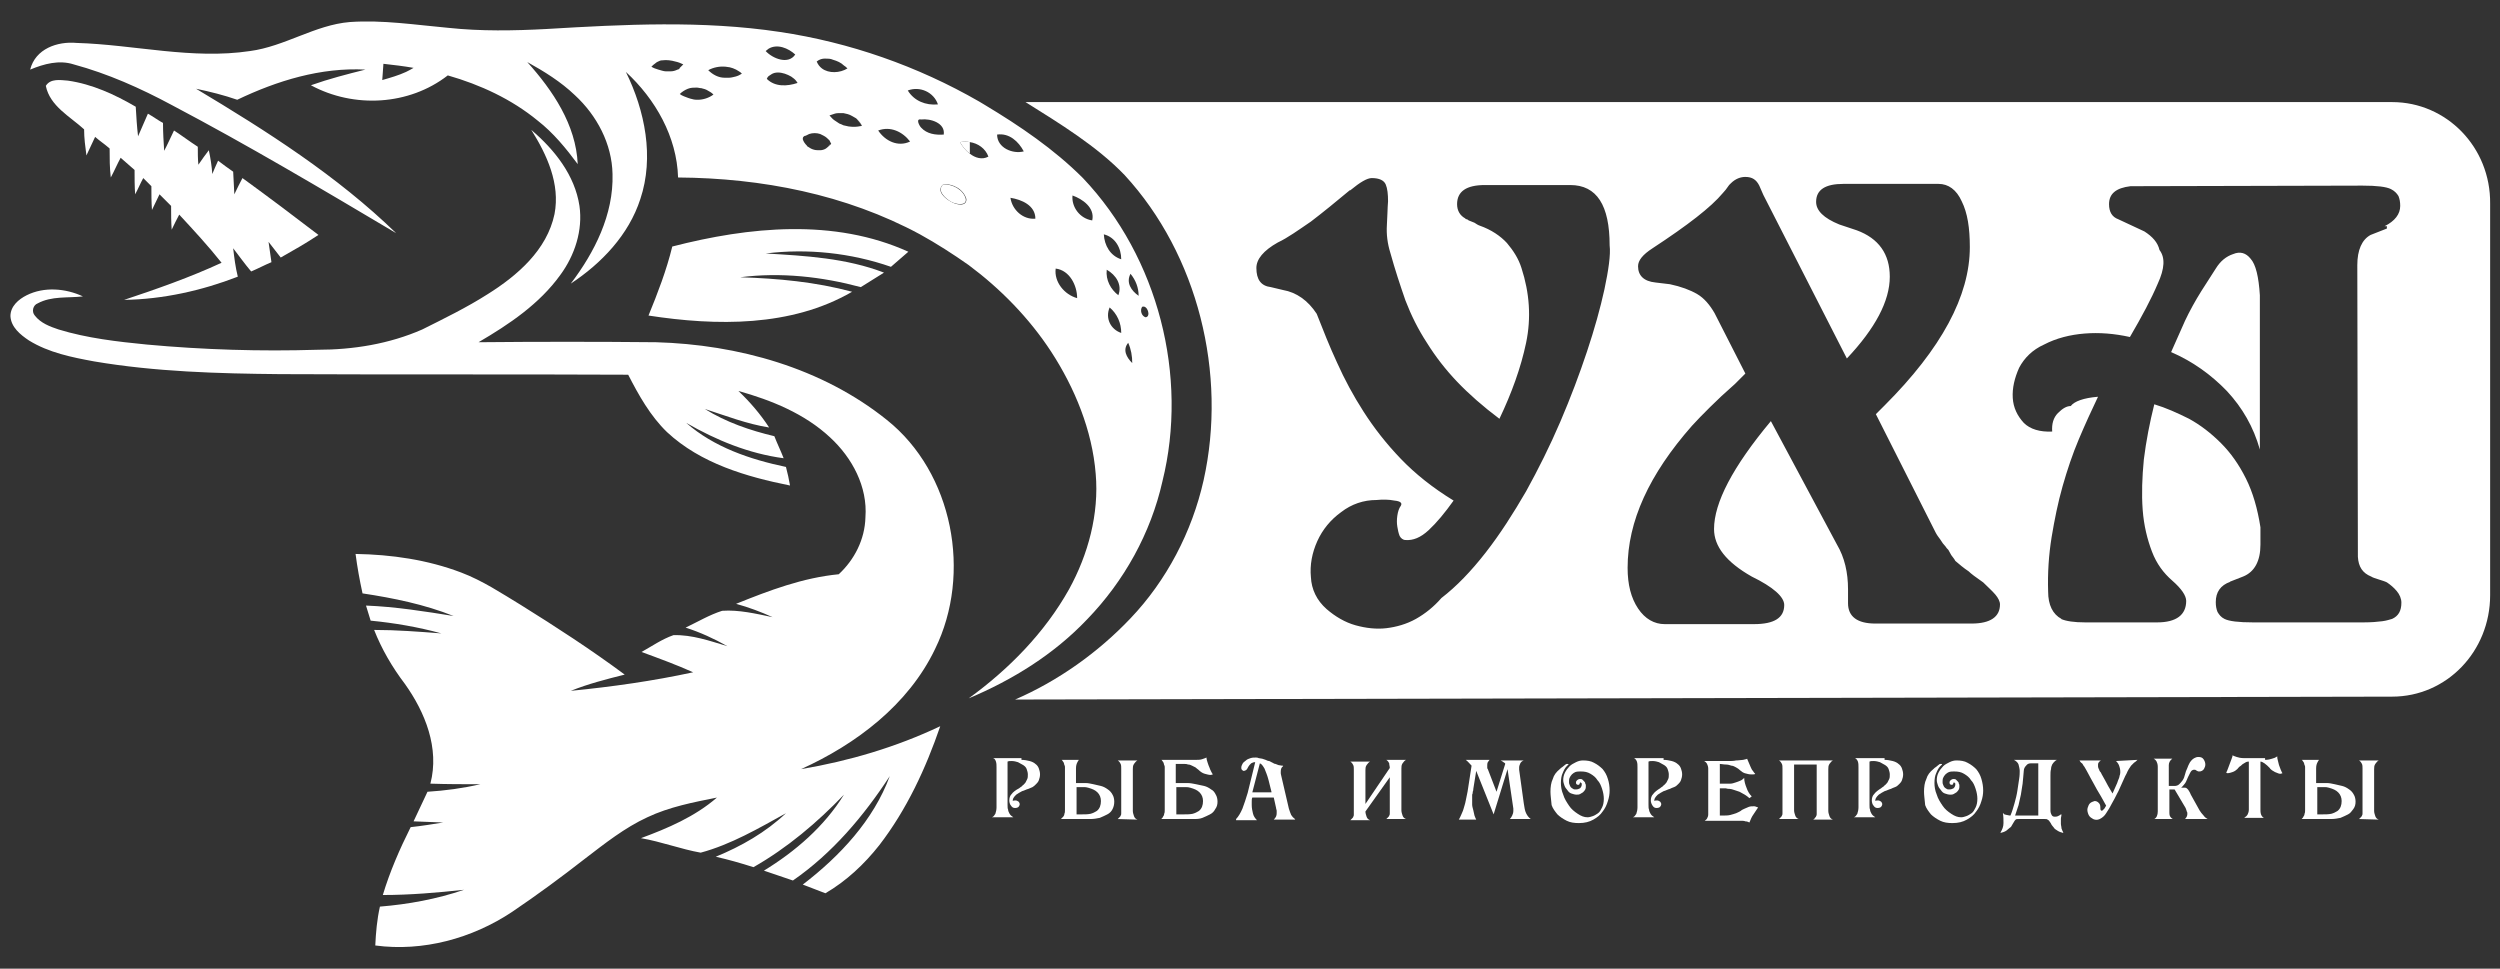
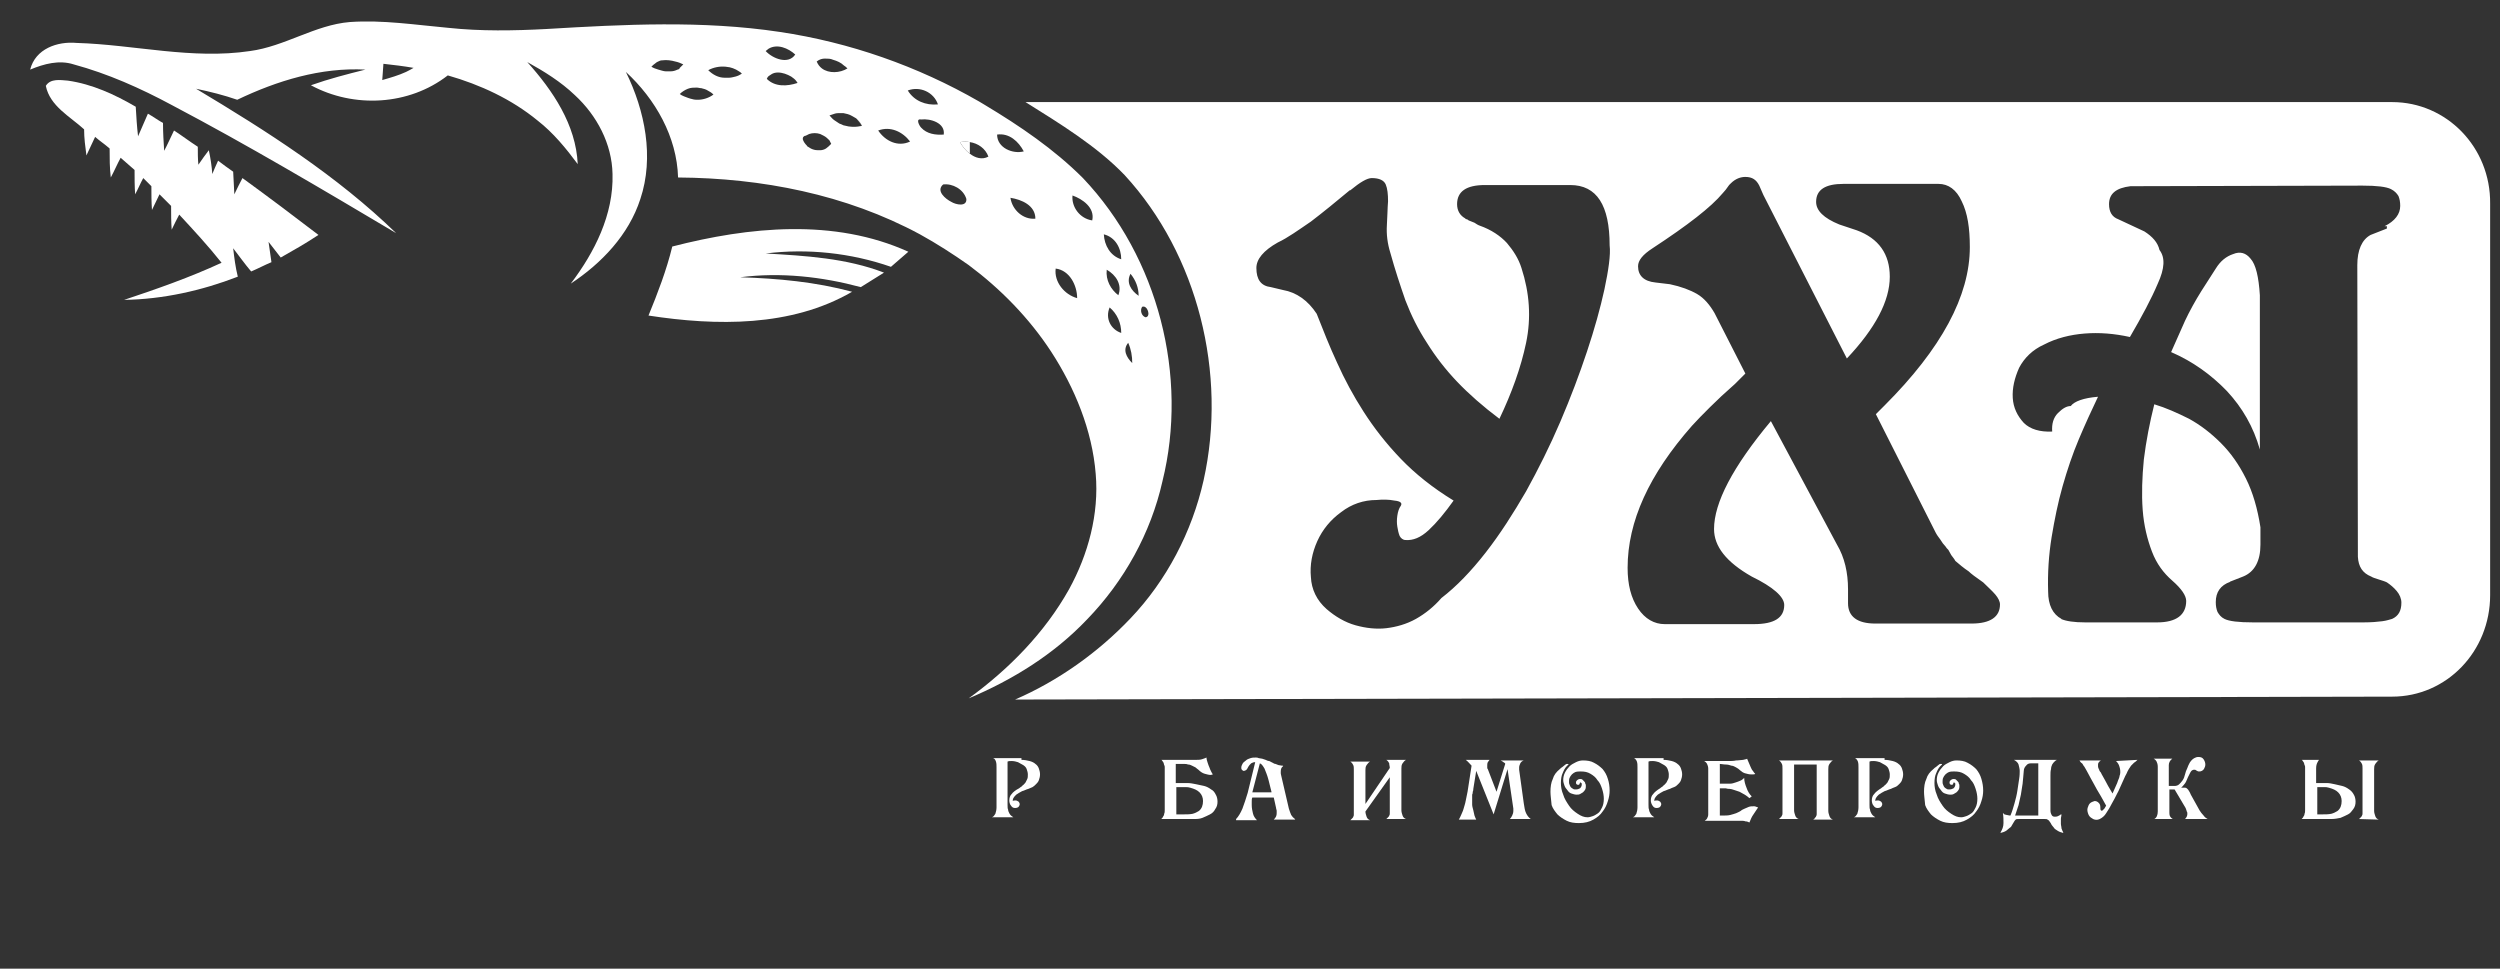
<svg xmlns="http://www.w3.org/2000/svg" id="Слой_1" x="0px" y="0px" viewBox="0 0 431 167" style="enable-background:new 0 0 431 167;" xml:space="preserve">
  <rect x="0" y="0" width="431" height="167" fill="#333333" stroke="none" />
  <style type="text/css"> .st0{fill:#FFFFFF;} </style>
-   <path class="st0" d="M162.6,31.8c-1.2,1.1,0.5,2.5,1.4,3c0.7,0.4,2.7,0.8,2.5-0.5C166.1,32.7,164.2,31.7,162.6,31.8z" />
  <path class="st0" d="M165.5,24.5c0.4,0.7,1,1.5,1.7,2v-2C166.6,24.4,166,24.4,165.5,24.5z" />
-   <path class="st0" d="M142.4,25.6c0.3-0.2,0.6-0.4,0.7-0.8C142.9,25.2,142.7,25.4,142.4,25.6z" />
  <path class="st0" d="M143.1,19.9L143.1,19.9c0.3-0.1,0.6-0.2,0.9-0.3C143.7,19.7,143.4,19.8,143.1,19.9z" />
  <path class="st0" d="M147.6,20.5c0.4,0.3,0.8,0.8,1,1.3l0,0C148.4,21.2,148,20.8,147.6,20.5z" />
  <path class="st0" d="M143.1,19.9c0.2,0.3,0.5,0.6,0.8,0.8C143.6,20.5,143.3,20.2,143.1,19.9L143.1,19.9z" />
  <path class="st0" d="M146.3,21.9c0.8,0.1,1.6,0.1,2.3-0.1l0,0C147.9,21.9,147.1,22,146.3,21.9z" />
  <path class="st0" d="M389.6,50.9v26.6c-1.1-3.9-3-7.2-5.7-10.1c-2.7-2.8-5.9-5.1-9.6-6.7c0.8-1.8,1.6-3.6,2.4-5.4 c0.8-1.7,1.8-3.5,2.8-5.1c0.8-1.3,1.7-2.6,2.5-3.9c0.8-1.3,1.8-2.1,3-2.5c1.2-0.5,2.2-0.2,3,0.8C388.9,45.6,389.4,47.7,389.6,50.9z" />
  <path class="st0" d="M412.4,17.6H176.8c5.9,3.7,12.3,7.6,17.1,12.6c12.6,13.7,17.7,34.2,13.6,52.6c-2,8.9-6.4,17.3-12.6,23.8 c-5.6,5.9-12.5,10.8-19.9,14l237.4-0.5c9.4,0,16.9-7.8,16.9-17.5V35.1C429.4,25.4,421.8,17.6,412.4,17.6z M276.6,49.9 c-0.7,3.2-1.7,6.8-3,10.7s-2.8,7.9-4.6,12.1c-1.8,4.2-3.8,8.2-5.9,12c-2.2,3.8-4.5,7.4-7,10.6s-5,5.8-7.6,7.8 c-1.3,1.5-2.8,2.7-4.4,3.6s-3.4,1.4-5.1,1.6c-1.7,0.2-3.5,0-5.3-0.5s-3.5-1.5-5-2.8c-1.7-1.5-2.6-3.4-2.7-5.5 c-0.2-2.1,0.2-4.2,1.1-6.2c0.9-2,2.3-3.7,4.1-5c1.8-1.4,3.9-2.1,6.1-2.1c1.1-0.1,2.1-0.1,3.1,0.1c1,0.1,1.4,0.4,1.1,0.9 c-0.3,0.4-0.5,1-0.6,1.7s-0.1,1.3,0,1.9s0.2,1.1,0.4,1.6c0.2,0.4,0.6,0.7,1,0.7c1.3,0.1,2.6-0.4,4-1.7c1.4-1.3,2.8-3,4.3-5.1 c-3.6-2.2-6.6-4.6-9.1-7.2s-4.6-5.3-6.4-8.1c-1.8-2.8-3.3-5.6-4.6-8.5c-1.3-2.8-2.4-5.6-3.5-8.4c-1.5-2.3-3.5-3.7-5.8-4.1l-2.1-0.5 c-1.7-0.2-2.5-1.3-2.5-3.3c0-1.5,1.2-3,3.7-4.4c1.7-0.8,3.5-2.1,5.7-3.6c2.1-1.6,4.3-3.4,6.7-5.4h0.1c1.7-1.4,2.9-2.1,3.7-2.1 c1.3,0,2.1,0.4,2.4,1.1c0.3,0.7,0.4,1.7,0.4,2.9c-0.1,1.2-0.1,2.6-0.2,4.1c-0.1,1.6,0.1,3.2,0.6,4.8c0.8,2.9,1.7,5.6,2.6,8.2 c1,2.6,2.2,5,3.7,7.3c1.5,2.4,3.2,4.6,5.2,6.7s4.5,4.3,7.3,6.4c2.1-4.4,3.7-8.8,4.6-13.1s0.6-8.6-0.8-12.9c-0.5-1.6-1.4-3-2.5-4.3 c-1.1-1.2-2.7-2.3-4.7-3c-0.3-0.1-0.6-0.3-0.9-0.5c-0.3-0.1-0.7-0.3-1-0.4c-0.1-0.1-0.3-0.2-0.3-0.2c-0.1,0-0.2,0-0.3-0.1h0.1 c-1-0.5-1.5-1.4-1.5-2.5c0-2.2,1.6-3.3,4.8-3.3h14.7c4.6,0,6.8,3.5,6.8,10.4C277.7,43.9,277.3,46.6,276.6,49.9z M339.9,107.5h-16.6 c-3.1,0-4.7-1.2-4.7-3.5v-2.4c0-2.9-0.6-5.5-1.9-7.7l-11.4-21.3c-6.6,7.9-9.8,14.1-9.8,18.6c0,3,2.1,5.7,6.5,8.2 c3.7,1.8,5.6,3.5,5.6,4.9c0,2.2-1.7,3.3-5.2,3.3H287c-1.8,0-3.4-0.9-4.6-2.7c-1.2-1.8-1.8-4.1-1.8-7c0-8,3.7-16.1,11.1-24.5 c0.8-0.9,1.9-2,3.1-3.2s2.7-2.6,4.3-4l1.8-1.8L295.6,54c-0.8-1.4-1.8-2.6-3-3.3s-2.8-1.3-4.7-1.7l-2.5-0.3c-2-0.2-3-1.2-3-2.8 c0-1,0.8-2,2.5-3.1c6.1-4,10.1-7.1,12.1-9.5c0.3-0.3,0.7-0.8,1.1-1.4l0.3-0.3c0.8-0.8,1.7-1.1,2.5-1.1c1.2,0,1.9,0.5,2.4,1.5 l0.7,1.6l14.4,28.2c4.9-5.2,7.4-9.9,7.4-14.1c0-3.9-1.9-6.6-5.7-8l-3-1c-2.7-1.1-4-2.4-4-3.9c0-2.1,1.6-3.1,4.7-3.1h16.4 c1.7,0,3.1,1,4,3c1,2,1.4,4.6,1.4,7.9c0,8.4-4.9,17.5-14.7,27.3l-1.5,1.5l10.3,20.4c0.2,0.4,0.5,0.8,0.8,1.2 c0.3,0.5,0.6,0.9,0.9,1.2c0.1,0.2,0.3,0.4,0.5,0.6c0.2,0.3,0.3,0.6,0.5,0.9s0.5,0.6,0.7,1c0.7,0.6,1.4,1.2,2.3,1.8 c0.4,0.4,1.2,1,2.5,1.9c0.8,0.8,1.5,1.4,2.1,2.1c0.5,0.6,0.8,1.2,0.8,1.7C344.8,106.3,343.2,107.5,339.9,107.5z M411.5,39.4 l-2.8,1.1c-1.5,0.8-2.3,2.6-2.3,5.2l0.1,50.3c0.1,1.7,0.8,2.8,2.3,3.4c0.3,0.2,0.7,0.3,1.3,0.5c0.6,0.2,1,0.3,1.4,0.5 c0.6,0.4,1.2,0.9,1.7,1.5s0.8,1.3,0.8,2c0,1.4-0.5,2.3-1.6,2.8c-0.4,0.1-0.9,0.3-1.7,0.4c-0.8,0.1-1.8,0.2-3.2,0.2h-19.1 c-2.5,0-4.1-0.2-4.9-0.6c-0.6-0.3-0.9-0.7-1.2-1.2c-0.2-0.5-0.3-1-0.3-1.7c0-1.7,0.8-2.9,2.5-3.5h-0.1l2.3-0.9c2-0.8,3-2.7,3-5.5v-3 c-0.5-3.2-1.3-6-2.5-8.4s-2.6-4.4-4.3-6.1c-1.7-1.7-3.5-3.1-5.5-4.2c-2-1-4-1.9-6-2.5c-0.8,3.2-1.4,6.3-1.8,9.5 c-0.3,3.1-0.4,6-0.2,8.7c0.2,2.7,0.8,5.1,1.6,7.2c0.8,2.1,2,3.7,3.5,5c1.6,1.4,2.4,2.6,2.4,3.5c0,2.4-1.7,3.7-5,3.7h-12.4 c-1.9,0-3.3-0.2-4.2-0.6h0.1c-1.5-0.8-2.3-2.4-2.3-4.7c-0.1-3.2,0.1-6.3,0.6-9.4c0.5-3,1.1-6,1.9-8.8s1.7-5.5,2.8-8.1 c1.1-2.6,2.2-5,3.3-7.3c-2.5,0.2-4.1,0.8-4.7,1.6c-0.7,0-1.4,0.4-2.2,1.2c-0.8,0.8-1.1,1.9-1,3.2c-2.1,0.1-3.8-0.4-4.9-1.5 c-1.1-1.2-1.8-2.6-1.9-4.3c-0.1-1.7,0.3-3.4,1.1-5.2c0.9-1.7,2.3-3.1,4.3-4c2.1-1.1,4.5-1.7,7-1.9s5.1,0,7.8,0.6 c2.1-3.6,3.7-6.6,4.8-9.2c1.2-2.6,1.3-4.5,0.3-5.8c-0.3-1.3-1.2-2.3-2.6-3.2l-4.5-2.1c-1.1-0.4-1.6-1.3-1.6-2.6 c0-1.8,1.2-2.8,3.7-3.1l40-0.1c2.5,0,4.1,0.2,4.9,0.6c0.6,0.3,1,0.7,1.3,1.2c0.2,0.5,0.3,1,0.3,1.7c0,1.4-0.9,2.6-2.7,3.5h0.4V39.4z " />
  <g>
    <path class="st0" d="M186.7,30.7c-5-5-10.9-9-16.9-12.6c-0.3-0.2-0.7-0.4-1-0.6c-10.6-6.1-22.3-10.2-34.4-12 c-13.3-2-26.8-1.3-40.2-0.5c-5.6,0.3-11.3,0.4-16.9-0.2c-5.6-0.5-11.3-1.4-17-1c-6,0.5-11.2,4.2-17.2,5c-10,1.5-19.9-1.1-29.9-1.4 c-3.3-0.3-7.1,1-8,4.6c2.4-1,5-1.7,7.5-0.9c5.9,1.6,11.5,4.1,16.9,7C42.7,25,55.5,32.6,68.3,40.2C58.1,30.3,46,22.6,33.8,15.3 c2.4,0.5,4.8,1.1,7.1,1.9c6.9-3.3,14.4-5.6,22.1-5.2c-3.2,0.8-6.3,1.6-9.4,2.7c7.4,4,16.9,3.5,23.6-1.7c5.6,1.6,11,4.1,15.5,7.8 c2.7,2.1,4.9,4.8,6.9,7.5c-0.3-6.8-4.3-12.7-8.7-17.6c2.9,1.6,5.8,3.4,8.2,5.7c3.8,3.5,6.4,8.4,6.5,13.6c0.2,7-3.1,13.5-7.2,18.9 c5.3-3.5,10-8.4,12-14.6c2.4-7.2,0.8-15.2-2.5-21.9c5.1,4.7,8.8,11.2,9,18.2c14.4,0.1,28.9,2.9,41.7,9.8c2.9,1.6,5.7,3.4,8.4,5.3 c5.5,4.1,10.4,9.1,14.2,14.9c4.1,6.3,7.1,13.6,7.7,21.1c0.6,6.9-1.3,13.9-4.6,19.9c-4.2,7.5-10.4,13.8-17.3,18.8 c7.6-3.2,14.7-7.6,20.4-13.6c6.4-6.6,11-14.9,13-23.8C204.9,64.9,199.7,44.4,186.7,30.7z M70,12.4c-1.3,0.6-2.7,1-4.1,1.4 C66,12.9,66,12,66.1,11c1.8,0.2,3.5,0.4,5.2,0.7C70.8,12,70.4,12.2,70,12.4z M142.2,10.1c0.5,0,1,0,1.4,0.2c0.7,0.2,1.4,0.5,1.9,1 c0.2,0.1,0.4,0.3,0.6,0.5c-1.3,0.8-3.2,0.9-4.4,0c-0.4-0.3-0.7-0.7-0.9-1.2C141.3,10.2,141.8,10.1,142.2,10.1z M137.5,14.3 c-1.8,0.6-3.9,0.7-5.3-0.7c0.1-0.3,0.3-0.5,0.5-0.6c0.1-0.1,0.2-0.1,0.3-0.2c0.3-0.2,0.7-0.3,1.1-0.3c0.8,0,1.6,0.3,2.3,0.7 c0.3,0.2,0.7,0.5,0.9,0.8C137.4,14.1,137.4,14.2,137.5,14.3z M116.8,12c-0.4,0.2-0.8,0.3-1.2,0.3c0,0,0,0-0.1,0c-0.2,0-0.4,0-0.7,0 c-0.4,0-0.9-0.2-1.3-0.3s-0.9-0.3-1.2-0.5c0.2-0.2,0.4-0.4,0.7-0.6c0.2-0.2,0.5-0.3,0.7-0.4c0.2-0.1,0.4-0.1,0.5-0.1 c0.7-0.1,1.5,0,2.2,0.2c0.5,0.1,1,0.3,1.4,0.5c-0.2,0.2-0.4,0.4-0.6,0.6C117.2,11.8,117,12,116.8,12z M119.4,17.1 c-0.5-0.1-1-0.3-1.5-0.5c-0.2-0.1-0.5-0.2-0.7-0.4c0.4-0.4,0.9-0.7,1.4-0.9s1-0.2,1.5-0.2c0.3,0,0.5,0.1,0.8,0.1 c0.4,0.1,0.8,0.2,1.1,0.4c0.4,0.2,0.7,0.4,1,0.7c-0.8,0.6-1.8,0.9-2.7,0.9C120.1,17.2,119.7,17.2,119.4,17.1z M122.1,12.1 c0.9-0.5,2-0.7,3-0.6c0.2,0,0.5,0.1,0.7,0.1c0.4,0.1,0.7,0.2,1.1,0.4c0.2,0.1,0.3,0.2,0.5,0.3s0.3,0.2,0.5,0.4 c-0.3,0.2-0.7,0.4-1.1,0.5s-0.8,0.2-1.1,0.2c-0.3,0-0.5,0-0.8,0C123.9,13.4,122.9,12.9,122.1,12.1z M125.7,13.8 c0.8-0.1,1.5-0.3,2.2-0.7l0,0C127.2,13.5,126.4,13.7,125.7,13.8z M132.5,8.4c1.5-0.9,3.4-0.1,4.6,1c-1.2,1.8-3.9,0.7-5.1-0.6 L132.5,8.4z M142.4,25.6c-0.3,0.2-0.7,0.3-1,0.3c-0.4,0-0.8,0-1.1-0.1c-0.4-0.1-0.7-0.3-1-0.5c-0.1,0-0.1-0.1-0.2-0.2 c-0.3-0.3-0.6-0.7-0.7-1.1c0-0.1,0-0.3,0.1-0.4s0.2-0.2,0.4-0.2c0.2-0.1,0.4-0.2,0.6-0.3c0.6-0.2,1.3-0.2,1.9,0 c0.2,0.1,0.4,0.2,0.6,0.3c0.4,0.2,0.7,0.5,1,0.8c0.1,0.2,0.2,0.4,0.3,0.6C142.9,25.2,142.7,25.4,142.4,25.6z M148.6,21.7 c-0.8,0.2-1.6,0.2-2.3,0.1c-0.3-0.1-0.6-0.1-0.9-0.2c-0.2-0.1-0.4-0.2-0.7-0.3c-0.3-0.2-0.6-0.4-0.9-0.6c-0.3-0.2-0.5-0.5-0.8-0.8 l0,0l0,0c0.3-0.1,0.6-0.2,0.9-0.3c0.3-0.1,0.6-0.1,0.9-0.1c0.2,0,0.4,0,0.6,0c0.5,0.1,1,0.2,1.5,0.5c0.2,0.1,0.5,0.3,0.7,0.4 C148,20.8,148.4,21.2,148.6,21.7L148.6,21.7L148.6,21.7z M151.4,22.5c2.1-0.8,4.2,0.2,5.5,1.9C154.8,25.4,152.6,24.3,151.4,22.5z M156.5,15.6c2.1-0.8,4.5,0.3,5.2,2.4C159.6,18.2,157.6,17.4,156.5,15.6z M158.8,22c-0.3-0.3-1-1.6,0-1.4c1.6-0.2,4.2,0.6,3.9,2.6 C161.3,23.3,159.8,23.1,158.8,22z M164,34.8c-1-0.5-2.7-1.9-1.4-3c1.6-0.2,3.5,0.8,4,2.5C166.7,35.7,164.8,35.3,164,34.8z M167.2,26.5c-0.7-0.5-1.3-1.3-1.7-2c0.6-0.1,1.2-0.1,1.7,0c1.4,0.2,2.7,1.1,3.2,2.5C169.3,27.6,168.1,27.2,167.2,26.5z M171.9,23.2c2.1-0.3,3.7,1.2,4.6,2.9C174.6,26.6,171.9,25.5,171.9,23.2z M174.2,34.1c1.9,0.3,4.3,1.3,4.3,3.6 C176.4,37.9,174.5,36.2,174.2,34.1z M182,46.3c2.4,0.3,3.7,2.9,3.7,5.1C183.5,50.8,181.7,48.6,182,46.3z M188.3,38 c-2.1-0.3-3.6-2.3-3.4-4.3C186.6,34.3,188.8,35.8,188.3,38z M191.3,53c1.3,1.1,2,2.7,2,4.4C191.5,56.8,190.5,54.9,191.3,53z M190.8,46.5c1.6,0.9,2.7,2.6,2,4.4C191.5,49.9,190.6,48.3,190.8,46.5z M190.3,40.4c2,0.5,3,2.4,3,4.3 C191.4,44.1,190.4,42.3,190.3,40.4z M194.5,59.1c0.5,1.1,0.7,2.3,0.7,3.5C194.2,61.6,193.5,60.3,194.5,59.1z M194.9,47.2 c0.9,1.1,1.4,2.4,1.4,3.8C195,50.1,194.1,48.7,194.9,47.2z M197.5,54.7c-0.7-0.2-1-1.2-0.6-1.8C197.8,52.5,198.5,54.6,197.5,54.7z" />
    <path class="st0" d="M54.9,40.5c-4.3-3.3-8.7-6.6-13.1-9.8c-0.5,0.9-0.9,1.8-1.4,2.8c-0.1-1.3-0.1-2.6-0.2-3.9 c-0.9-0.6-1.8-1.3-2.6-1.9c-0.3,0.7-0.7,1.5-1,2.3c-0.1-1.4-0.3-2.7-0.6-4.1c-0.6,0.8-1.2,1.6-1.8,2.5c-0.1-1-0.1-2.1-0.1-3.1 c-1.4-0.9-2.7-1.9-4.1-2.8c-0.6,1.2-1.1,2.4-1.7,3.5c-0.1-1.6-0.2-3.2-0.2-4.8c-0.9-0.5-1.7-1.1-2.6-1.6c-0.6,1.3-1.1,2.6-1.7,3.9 c-0.2-1.7-0.3-3.4-0.4-5.1c-3.6-2.1-7.5-3.9-11.7-4.5c-1.3-0.1-3-0.4-3.8,0.9c0.7,3.5,4.2,5.3,6.6,7.5c0,1.5,0.2,3,0.4,4.5 c0.5-1.1,1-2.1,1.5-3.2c0.8,0.7,1.7,1.3,2.5,2c0,1.7,0,3.3,0.2,5c0.6-1.1,1.1-2.3,1.7-3.4c0.8,0.7,1.6,1.4,2.4,2.1 c0,1.4,0,2.8,0.1,4.2c0.5-0.9,0.9-1.9,1.4-2.8c0.5,0.5,0.9,0.9,1.4,1.4c0,1.4,0,2.7,0.1,4.1c0.4-0.9,0.9-1.8,1.3-2.7 c0.7,0.7,1.3,1.3,2,2c0,1.4,0,2.7,0.1,4.1c0.4-0.9,0.9-1.8,1.3-2.6c2.5,2.7,5,5.4,7.3,8.3c-5.4,2.5-11.1,4.5-16.8,6.4 c6.7-0.1,13.4-1.6,19.6-4c-0.4-1.6-0.6-3.2-0.8-4.9c1,1.3,2,2.7,3.1,4c1.2-0.5,2.3-1.1,3.5-1.6c-0.2-1.2-0.3-2.3-0.5-3.5 c0.7,0.9,1.4,1.8,2.1,2.7C50.7,43.1,52.8,41.9,54.9,40.5z" />
-     <path class="st0" d="M161.2,111.9c6.4-13,3.1-30.4-8.3-39.5c-11.2-9-25.7-13-39.8-13.4c-10.2-0.1-20.4-0.1-30.6,0 c5.3-3.1,10.5-6.6,14.1-11.6c2.5-3.4,3.9-7.7,3.3-11.9c-0.8-5.3-4.3-9.7-8.3-13.1c2.7,4.3,5,9.3,4,14.5 c-1.3,6.2-6.4,10.6-11.5,13.8c-3.6,2.3-7.5,4.2-11.3,6.1c-5.7,2.5-11.9,3.5-18.1,3.5c-9.8,0.3-19.6,0-29.4-0.9 c-5.1-0.5-10.3-1.1-15.2-2.6C8.6,56.3,7,55.7,6,54.4c-0.6-0.7-0.3-1.8,0.5-2.1c2.4-1.3,5.2-0.9,7.8-1.2c-3-1.4-6.7-1.7-9.7-0.2 c-1.4,0.7-2.8,1.9-2.8,3.6c0.1,1.9,1.7,3.2,3.2,4.2c3.4,2.1,7.4,2.9,11.2,3.6c10.6,1.8,21.4,2.1,32.1,2.2c20,0.1,40,0,60,0.1 c1.8,3.5,3.8,7.1,6.7,9.9c5.8,5.4,13.7,7.7,21.2,9.2c-0.2-1.1-0.4-2.1-0.7-3.2c-6.2-1.3-12.4-3.4-17.2-7.6c5.2,3,10.8,5.3,16.8,6.1 c-0.5-1.3-1.1-2.5-1.6-3.8c-4.2-1-8.3-2.4-12-4.7c3.7,1.2,7.3,2.6,11.1,3.2c-1.5-2.3-3.3-4.4-5.3-6.3c5.7,1.6,11.4,3.9,15.8,8 c3.8,3.5,6.5,8.5,6.1,13.8c-0.1,3.8-1.9,7.3-4.6,9.8c-6.2,0.6-12,2.8-17.7,5.1c2.2,0.6,4.3,1.4,6.3,2.3c-2.9-0.6-5.8-1.3-8.7-1.1 c-2.2,0.7-4.2,1.9-6.3,2.9c2.5,0.8,4.9,1.9,7.2,3.2c-3-0.9-6.1-2-9.3-1.9c-2,0.7-3.7,1.9-5.5,2.9c3,1.1,6,2.2,8.9,3.5 c-6.9,1.5-14,2.5-21.1,3.2c3-1.2,6.1-2,9.3-2.8c-5.8-4.3-11.8-8.2-17.9-12c-3.3-2-6.6-4.2-10.3-5.6c-5.8-2.2-12-3.1-18.2-3.2 c0.3,2.3,0.7,4.5,1.2,6.8c5.3,0.8,10.7,1.9,15.7,3.9c-5-0.8-10-1.6-15.1-1.8c0.3,0.9,0.5,1.7,0.8,2.6c4.1,0.4,8.2,1.1,12.2,2.2 c-3.9-0.3-7.7-0.6-11.6-0.6c1.3,3.3,3.1,6.4,5.3,9.3c3.5,4.9,6,11.1,4.4,17.2c2.9,0.1,5.7,0.1,8.6,0.1c-3,0.7-6,1.1-9.1,1.3 c-0.8,1.7-1.6,3.4-2.4,5.1c1.7,0.1,3.4,0.1,5.1,0.2c-1.9,0.3-3.7,0.6-5.6,0.8c-1.9,3.8-3.6,7.7-4.8,11.7c4.7,0,9.3-0.4,14-0.9 c-4.7,1.6-9.6,2.5-14.5,2.9c-0.5,2.2-0.7,4.5-0.8,6.7c8.2,1.1,16.7-1.2,23.6-5.8c4.3-2.9,8.5-6,12.6-9.2c3.4-2.6,6.8-5.3,10.7-7.1 c3.8-1.8,8-2.6,12-3.4c-3.8,3.3-8.5,5.3-13.1,7c3.5,0.6,6.9,1.9,10.3,2.5c5.2-1.4,10-4.2,14.7-6.8c-3.5,3.3-7.7,5.7-12.1,7.5 c2.2,0.5,4.3,1.1,6.5,1.8c5.8-3.3,11-7.7,15.6-12.5c-3.4,5.5-8.4,9.8-13.8,13.1c1.7,0.6,3.3,1.1,5,1.7c6.8-4.7,12.2-11.1,16.7-18 c-2.8,7.6-8.6,13.8-15,18.7c1.3,0.5,2.6,1,3.9,1.5c3.6-2.1,6.7-5,9.3-8.3c4.7-6.1,8-13.2,10.5-20.5c-7.6,3.6-15.7,6-24,7.4 C147.6,128.3,156.6,121.5,161.2,111.9z" />
    <path class="st0" d="M153.6,46c1-0.9,2-1.7,3-2.6c-12.8-5.8-27.5-4.3-40.7-0.9c-1,4.1-2.5,8-4.1,11.9c11.7,1.8,24.6,2,35.1-4.1 c-6.3-1.7-12.8-2.3-19.3-2.5c7-0.9,14.1-0.1,20.8,1.7c1.3-0.8,2.7-1.7,4-2.5c-6.5-2.5-13.5-2.9-20.4-3.3 C139.2,42.8,146.7,43.6,153.6,46z" />
  </g>
  <g>
    <path class="st0" d="M176.1,131c0.5,0,1,0.1,1.4,0.2c0.4,0.1,0.8,0.3,1,0.5c0.3,0.2,0.5,0.5,0.6,0.8s0.2,0.6,0.2,1s-0.1,0.7-0.2,1 c-0.1,0.3-0.3,0.5-0.5,0.7s-0.4,0.4-0.6,0.5c-0.2,0.1-0.5,0.2-0.7,0.3c-0.4,0.1-0.7,0.3-1.1,0.4c-0.4,0.2-0.7,0.4-1,0.6 c-0.2,0.2-0.4,0.4-0.5,0.6c-0.1,0.2-0.1,0.3-0.1,0.5c0.1-0.1,0.3-0.1,0.5-0.1s0.3,0.1,0.5,0.2c0.1,0.1,0.2,0.3,0.2,0.4 c0,0.2-0.1,0.4-0.2,0.5c-0.1,0.1-0.3,0.2-0.6,0.2s-0.5-0.1-0.7-0.4c-0.2-0.2-0.3-0.6-0.3-0.9c0-0.4,0.1-0.8,0.4-1.1 c0.2-0.3,0.7-0.7,1.3-1c0.2-0.2,0.5-0.3,0.6-0.5c0.2-0.1,0.3-0.3,0.5-0.5c0.1-0.2,0.2-0.4,0.3-0.6c0.1-0.2,0.1-0.5,0.1-0.8 s-0.1-0.6-0.2-0.9c-0.1-0.3-0.3-0.5-0.6-0.7s-0.6-0.3-0.9-0.5c-0.3-0.1-0.7-0.2-1.1-0.2c-0.3,0-0.5,0-0.7,0.1v7.4 c0,0.4,0,0.7,0.1,0.9c0,0.2,0.1,0.4,0.2,0.6c0.1,0.2,0.2,0.3,0.3,0.4c0.1,0.1,0.3,0.2,0.4,0.3H171c0.3-0.1,0.4-0.3,0.6-0.6 c0.1-0.3,0.2-0.7,0.2-1.1v-6.9c0-0.4,0-0.7-0.1-1s-0.2-0.5-0.5-0.6h4.9V131z" />
-     <path class="st0" d="M185.5,135h0.7c0.3,0,0.6,0,1,0s0.8,0.1,1.3,0.2c0.4,0.1,0.9,0.2,1.3,0.3c0.4,0.1,0.8,0.3,1.2,0.6 c0.3,0.2,0.6,0.5,0.8,0.9c0.2,0.3,0.3,0.8,0.3,1.2c0,0.5-0.1,0.9-0.3,1.3c-0.2,0.4-0.5,0.7-0.9,0.9s-0.8,0.4-1.3,0.6 c-0.5,0.1-1,0.2-1.6,0.2h-5.1c0.1-0.1,0.3-0.3,0.4-0.4c0.1-0.1,0.2-0.3,0.2-0.5c0.1-0.2,0.1-0.4,0.1-0.7s0-0.6,0-1v-6.3 c0-0.1,0-0.3-0.1-0.4c0-0.1-0.1-0.3-0.1-0.4c-0.1-0.1-0.1-0.2-0.2-0.3c-0.1-0.1-0.1-0.2-0.2-0.2h3c-0.1,0.1-0.2,0.3-0.3,0.5 s-0.2,0.5-0.2,1L185.5,135L185.5,135z M186.4,140.4c0.6,0,1.1,0,1.6-0.1c0.4-0.1,0.8-0.3,1.1-0.5c0.5-0.4,0.7-1,0.7-1.7 c0-0.6-0.2-1.1-0.6-1.5c-0.4-0.4-0.9-0.6-1.6-0.8c-0.3-0.1-0.5-0.1-0.7-0.1s-0.6,0-1.1,0h-0.2v4.7L186.4,140.4L186.4,140.4z M192.7,141.2c0.1-0.1,0.2-0.2,0.3-0.3s0.2-0.2,0.2-0.3c0.1-0.1,0.1-0.3,0.1-0.4c0-0.2,0-0.4,0-0.7v-7c0-0.3,0-0.6-0.1-0.8 s-0.2-0.4-0.5-0.6h3.4c-0.2,0.1-0.4,0.3-0.6,0.6c-0.2,0.3-0.2,0.6-0.2,0.9v7.2c0,0.3,0.1,0.6,0.2,0.9c0.1,0.3,0.3,0.5,0.6,0.6 L192.7,141.2L192.7,141.2z" />
    <path class="st0" d="M202.8,135h0.8c0.3,0,0.7,0,1.2,0c0.4,0,0.9,0.1,1.4,0.2c0.5,0.1,0.9,0.2,1.4,0.3c0.4,0.1,0.8,0.3,1.2,0.6 c0.4,0.2,0.6,0.5,0.8,0.9c0.2,0.3,0.3,0.8,0.3,1.2c0,0.5-0.1,0.9-0.4,1.3c-0.2,0.4-0.5,0.7-0.9,0.9s-0.8,0.4-1.3,0.6 s-1,0.2-1.6,0.2h-5.5c0.1-0.1,0.3-0.3,0.3-0.4c0.1-0.1,0.2-0.3,0.2-0.5c0.1-0.2,0.1-0.4,0.1-0.7s0-0.6,0-1v-6.3 c0-0.1,0-0.3-0.1-0.4c0-0.1-0.1-0.3-0.1-0.4c-0.1-0.1-0.1-0.2-0.2-0.3c-0.1-0.1-0.1-0.2-0.2-0.2h6c0.3,0,0.7,0,1-0.1 s0.6-0.2,0.8-0.3c0,0.3,0.1,0.6,0.2,0.9c0.1,0.3,0.2,0.6,0.3,0.8c0.1,0.3,0.2,0.5,0.3,0.7s0.2,0.4,0.3,0.5c-0.1,0-0.2,0.1-0.4,0.1 c-0.3,0-0.6-0.1-1-0.2c-0.4-0.1-0.8-0.4-1.1-0.7c-0.1-0.1-0.3-0.2-0.5-0.4c-0.2-0.1-0.4-0.2-0.6-0.3c-0.2-0.1-0.4-0.2-0.7-0.2 c-0.2-0.1-0.5-0.1-0.8-0.1h-1.3v3.3H202.8z M204,140.4c0.6,0,1.1,0,1.6-0.1c0.4-0.1,0.8-0.3,1.1-0.5c0.5-0.4,0.7-1,0.7-1.7 c0-0.6-0.2-1.1-0.6-1.5c-0.4-0.4-0.9-0.6-1.6-0.8c-0.3-0.1-0.5-0.1-0.8-0.1s-0.6,0-0.9,0h-0.7v4.7L204,140.4L204,140.4z" />
    <path class="st0" d="M213.1,141.2c0.4-0.4,0.8-1.1,1.1-1.8c0.3-0.8,0.6-1.7,0.9-2.7l1.3-5.3c-0.1,0-0.1,0-0.1,0 c-0.2,0-0.4,0.1-0.6,0.2c-0.2,0.2-0.4,0.4-0.5,0.6c-0.1,0.2-0.2,0.4-0.3,0.5s-0.3,0.2-0.5,0.2c-0.1,0-0.2-0.1-0.3-0.2 c-0.1-0.1-0.1-0.2-0.1-0.4s0.1-0.4,0.2-0.6c0.1-0.2,0.3-0.4,0.6-0.6c0.2-0.2,0.5-0.3,0.8-0.4c0.3-0.1,0.6-0.1,0.9-0.1 c0.2,0,0.3,0,0.5,0.1c0.2,0,0.4,0.1,0.6,0.1c0.2,0.1,0.4,0.1,0.6,0.2c0.2,0.1,0.4,0.2,0.6,0.2c0.2,0.1,0.4,0.2,0.6,0.3 c0.2,0.1,0.3,0.2,0.5,0.2c0.2,0.1,0.3,0.1,0.5,0.2c0.2,0,0.4,0.1,0.6,0.1h0.2v0.1c-0.3,0.2-0.4,0.5-0.4,1c0,0.2,0,0.4,0.1,0.7 l1.3,5.6c0.1,0.2,0.1,0.4,0.2,0.6c0.1,0.2,0.1,0.3,0.2,0.5c0.1,0.1,0.2,0.3,0.3,0.4c0.1,0.1,0.3,0.2,0.4,0.4h-3.7 c0.4-0.4,0.5-0.7,0.5-1.1c0-0.1,0-0.2,0-0.4s-0.1-0.3-0.1-0.5l-0.4-1.8h-3.7c-0.1,0.2-0.1,0.4-0.1,0.7c0,0.2,0,0.5,0,0.6 c0,0.5,0.1,1,0.2,1.4c0.1,0.5,0.4,0.9,0.7,1.2h-3.6V141.2z M219.2,136.5l-0.5-2c-0.2-0.8-0.5-1.5-0.7-2c-0.3-0.5-0.5-0.8-0.8-0.9 l-1.3,5h3.3V136.5z" />
    <path class="st0" d="M239.6,132.4c0-0.3-0.1-0.5-0.1-0.8c-0.1-0.2-0.2-0.4-0.5-0.6h3.4c-0.2,0.1-0.4,0.3-0.6,0.6 c-0.2,0.3-0.2,0.6-0.2,0.9v7.2c0,0.3,0.1,0.6,0.2,0.9c0.1,0.3,0.3,0.5,0.6,0.6H239c0.1-0.1,0.2-0.2,0.3-0.3s0.2-0.2,0.2-0.3 c0.1-0.1,0.1-0.3,0.1-0.4c0-0.2,0-0.4,0-0.7V134l-4.2,5.9c0,0.3,0.1,0.6,0.2,0.9c0.1,0.3,0.3,0.5,0.6,0.6h-3.4 c0.1-0.1,0.2-0.2,0.3-0.3s0.2-0.2,0.2-0.3c0.1-0.1,0.1-0.3,0.1-0.4c0-0.2,0-0.4,0-0.7v-7c0-0.3,0-0.6-0.1-0.8s-0.2-0.4-0.5-0.6h3.4 c-0.2,0.1-0.4,0.3-0.6,0.6c-0.2,0.3-0.2,0.6-0.2,0.9v5.8L239.6,132.4L239.6,132.4z" />
    <path class="st0" d="M256.8,131c-0.1,0.1-0.2,0.3-0.3,0.4c-0.1,0.2-0.1,0.4-0.1,0.6c0,0.1,0,0.2,0,0.3s0,0.2,0.1,0.3l1.5,3.9 l1.5-4.8c0-0.1-0.1-0.2-0.3-0.3c-0.1-0.1-0.3-0.2-0.5-0.3h4c-0.3,0.1-0.5,0.3-0.6,0.5s-0.2,0.5-0.2,0.7c0,0.1,0,0.1,0,0.2 c0,0.1,0,0.2,0,0.2l0.8,5.8c0.1,0.7,0.2,1.3,0.4,1.7s0.4,0.7,0.8,1h-3.6c0.2-0.2,0.3-0.4,0.4-0.6c0.1-0.2,0.2-0.5,0.2-0.8 c0-0.1,0-0.1,0-0.2c0-0.1,0-0.1,0-0.2l-1-6.8l-2.4,7.8l-3-7.5L254,136c0,0.1,0,0.3-0.1,0.5c0,0.2,0,0.3-0.1,0.5c0,0.2,0,0.3,0,0.5 s0,0.3,0,0.4c0,0.2,0,0.5,0,0.8s0.1,0.6,0.2,1c0.1,0.3,0.1,0.6,0.2,0.9c0.1,0.3,0.2,0.5,0.3,0.7h-3c0.1-0.2,0.3-0.5,0.4-0.8 c0.1-0.3,0.3-0.6,0.4-1c0.1-0.4,0.3-0.9,0.4-1.5s0.3-1.3,0.4-2.1l0.6-3.9c-0.3-0.3-0.6-0.7-1-1L256.8,131L256.8,131z" />
    <path class="st0" d="M267.3,136.5c0-0.8,0.1-1.6,0.4-2.2c0.2-0.7,0.6-1.2,1.2-1.7c0.1-0.1,0.3-0.3,0.5-0.4c0.2-0.2,0.4-0.3,0.5-0.4 c0.1-0.1,0.2-0.1,0.3-0.1c0.1,0,0.2,0,0.2,0.1c0,0,0,0.1-0.1,0.1c-0.1,0.1-0.1,0.1-0.2,0.2c-0.3,0.3-0.5,0.7-0.7,1.2 c-0.2,0.4-0.3,1-0.3,1.7c0,0.6,0.1,1.3,0.4,2c0.2,0.7,0.6,1.3,1,1.9c0.4,0.6,0.9,1,1.5,1.4s1.1,0.6,1.7,0.6c0.3,0,0.6-0.1,0.9-0.2 c0.3-0.1,0.6-0.3,0.9-0.5s0.5-0.6,0.7-1s0.3-0.9,0.3-1.5c0-0.5-0.1-1.1-0.3-1.7c-0.2-0.6-0.4-1.1-0.8-1.5c-0.3-0.5-0.7-0.8-1.2-1.1 s-1-0.4-1.7-0.4c-0.3,0-0.6,0-0.9,0.1c-0.2,0.1-0.4,0.2-0.6,0.4s-0.3,0.4-0.4,0.6c-0.1,0.2-0.1,0.5-0.1,0.7s0,0.3,0.1,0.5 s0.1,0.3,0.2,0.4c0.1,0.1,0.2,0.2,0.4,0.3c0.1,0.1,0.3,0.1,0.5,0.1c0.3,0,0.5-0.1,0.7-0.2c0.2-0.2,0.3-0.4,0.3-0.7 c0-0.1,0-0.2-0.1-0.2c0-0.1-0.1-0.1-0.2-0.1c0,0.1-0.1,0.2-0.1,0.3c-0.1,0.1-0.1,0.1-0.2,0.1s-0.2,0-0.3-0.1 c-0.1-0.1-0.1-0.2-0.1-0.3c0-0.2,0.1-0.3,0.2-0.4c0.1-0.1,0.3-0.2,0.5-0.2c0.1,0,0.3,0,0.4,0.1s0.2,0.2,0.3,0.3 c0.1,0.1,0.2,0.2,0.2,0.4c0.1,0.1,0.1,0.3,0.1,0.4c0,0.2,0,0.4-0.1,0.6c-0.1,0.2-0.2,0.3-0.4,0.5c-0.2,0.1-0.3,0.2-0.5,0.3 s-0.4,0.1-0.6,0.1c-0.3,0-0.6-0.1-0.9-0.2c-0.3-0.1-0.5-0.3-0.7-0.6c-0.2-0.2-0.4-0.5-0.5-0.8s-0.2-0.6-0.2-0.9 c0-0.5,0.1-0.9,0.3-1.3c0.2-0.4,0.5-0.8,0.8-1.1s0.7-0.5,1.1-0.7s0.8-0.3,1.2-0.3c0.7,0,1.4,0.1,1.9,0.4c0.6,0.3,1.1,0.7,1.5,1.1 c0.4,0.5,0.7,1,0.9,1.7c0.2,0.6,0.3,1.3,0.3,2c0,0.6-0.1,1.2-0.3,1.8c-0.2,0.7-0.5,1.3-0.9,1.8c-0.4,0.6-0.9,1-1.6,1.4 s-1.5,0.6-2.5,0.6c-0.8,0-1.5-0.1-2.1-0.4c-0.6-0.3-1.2-0.7-1.6-1.1c-0.4-0.5-0.8-1-1-1.6C267.4,137.7,267.3,137.1,267.3,136.5z" />
    <path class="st0" d="M286.8,131c0.5,0,1,0.1,1.4,0.2c0.4,0.1,0.8,0.3,1,0.5c0.3,0.2,0.5,0.5,0.6,0.8s0.2,0.6,0.2,1s-0.1,0.7-0.2,1 s-0.3,0.5-0.5,0.7s-0.4,0.4-0.7,0.5s-0.5,0.2-0.7,0.3c-0.4,0.1-0.7,0.3-1.1,0.4c-0.4,0.2-0.7,0.4-1,0.6c-0.2,0.2-0.4,0.4-0.5,0.6 c-0.1,0.2-0.1,0.3-0.1,0.5c0.1-0.1,0.3-0.1,0.5-0.1s0.3,0.1,0.5,0.2c0.1,0.1,0.2,0.3,0.2,0.4c0,0.2-0.1,0.4-0.2,0.5 s-0.3,0.2-0.6,0.2c-0.3,0-0.5-0.1-0.7-0.4s-0.3-0.6-0.3-0.9c0-0.4,0.1-0.8,0.4-1.1c0.2-0.3,0.7-0.7,1.2-1c0.2-0.2,0.5-0.3,0.6-0.5 c0.2-0.1,0.3-0.3,0.5-0.5c0.1-0.2,0.2-0.4,0.3-0.6c0.1-0.2,0.1-0.5,0.1-0.8s-0.1-0.6-0.2-0.9c-0.1-0.3-0.3-0.5-0.6-0.7 s-0.6-0.3-0.9-0.5c-0.3-0.1-0.7-0.2-1.1-0.2c-0.3,0-0.5,0-0.7,0.1v7.4c0,0.4,0,0.7,0.1,0.9c0,0.2,0.1,0.4,0.2,0.6 c0.1,0.2,0.2,0.3,0.3,0.4c0.1,0.1,0.3,0.2,0.4,0.3h-3.7c0.3-0.1,0.4-0.3,0.6-0.6c0.1-0.3,0.2-0.7,0.2-1.1v-6.9c0-0.4,0-0.7-0.1-1 s-0.3-0.5-0.5-0.6h5.1V131z" />
    <path class="st0" d="M296.4,140.6h0.6c0.5,0,0.9,0,1.3-0.1s0.7-0.2,1-0.3s0.6-0.3,0.8-0.4c0.2-0.2,0.5-0.3,0.7-0.4s0.5-0.2,0.7-0.3 c0.3-0.1,0.5-0.1,0.9-0.1c0.1,0,0.2,0,0.4,0.1c0.1,0,0.2,0.1,0.3,0.1c-0.3,0.4-0.5,0.8-0.8,1.2s-0.5,0.9-0.7,1.4 c-0.2-0.1-0.4-0.2-0.7-0.2c-0.2-0.1-0.5-0.1-0.8-0.1s-0.6,0-0.8,0c-0.3,0-0.6,0-0.8,0h-4.6c0.1-0.1,0.3-0.2,0.4-0.4 s0.2-0.4,0.2-0.7v-7.9c0-0.3-0.1-0.6-0.2-0.8s-0.3-0.4-0.5-0.5h2.7c0.3,0,0.8,0,1.3,0c0.6,0,1.1,0,1.5-0.1c0.5,0,0.9-0.1,1.2-0.1 c0.3-0.1,0.6-0.1,0.7-0.2c0.1,0.2,0.2,0.5,0.3,0.7c0.1,0.2,0.2,0.5,0.3,0.7c0.1,0.2,0.2,0.5,0.4,0.7c0.1,0.2,0.3,0.4,0.4,0.5 c-0.1,0.1-0.2,0.1-0.3,0.1c-0.1,0-0.3,0-0.5,0c-0.3,0-0.6-0.1-1-0.2c-0.3-0.1-0.6-0.3-0.8-0.5c-0.2-0.2-0.5-0.4-0.7-0.5 s-0.5-0.3-0.8-0.3c-0.3-0.1-0.6-0.2-1-0.2s-0.7-0.1-1-0.1v3.4h1c0.3,0,0.5,0,0.8,0s0.6-0.1,0.9-0.2c0.3-0.1,0.6-0.2,0.8-0.3 c0.3-0.1,0.5-0.3,0.7-0.5c0,0.6,0.2,1.2,0.4,1.7c0.2,0.6,0.5,1.1,0.9,1.5l-0.4,0.3c-0.2-0.2-0.5-0.4-0.8-0.6 c-0.3-0.2-0.6-0.3-0.9-0.5c-0.3-0.1-0.6-0.2-0.9-0.3s-0.6-0.2-0.8-0.2c-0.2,0-0.4,0-0.7-0.1c-0.3,0-0.5,0-0.5,0c-0.1,0-0.2,0-0.3,0 c-0.1,0-0.2,0-0.2,0v4.7H296.4z" />
    <path class="st0" d="M309.3,131.6v8.1c0,0.3,0.1,0.6,0.2,0.9c0.1,0.3,0.3,0.5,0.6,0.6h-3.4c0.1-0.1,0.2-0.2,0.3-0.3 c0.1-0.1,0.2-0.2,0.2-0.3c0.1-0.1,0.1-0.3,0.1-0.4s0-0.4,0-0.7v-7c0-0.3,0-0.6-0.1-0.8s-0.2-0.4-0.5-0.6h9.3 c-0.2,0.1-0.4,0.3-0.6,0.6s-0.2,0.6-0.2,0.9v7.2c0,0.3,0.1,0.6,0.2,0.9c0.1,0.3,0.3,0.5,0.6,0.6h-3.4c0.1-0.1,0.3-0.2,0.3-0.3 c0.1-0.1,0.2-0.2,0.2-0.3c0.1-0.1,0.1-0.3,0.1-0.4s0-0.4,0-0.7v-7.8h-3.9V131.6z" />
    <path class="st0" d="M324.9,131c0.5,0,1,0.1,1.4,0.2c0.4,0.1,0.8,0.3,1,0.5c0.3,0.2,0.5,0.5,0.6,0.8s0.2,0.6,0.2,1s-0.1,0.7-0.2,1 s-0.3,0.5-0.5,0.7s-0.4,0.4-0.7,0.5s-0.5,0.2-0.7,0.3c-0.4,0.1-0.7,0.3-1.1,0.4c-0.4,0.2-0.7,0.4-1,0.6c-0.2,0.2-0.4,0.4-0.5,0.6 c-0.1,0.2-0.1,0.3-0.1,0.5c0.1-0.1,0.3-0.1,0.5-0.1s0.3,0.1,0.5,0.2c0.1,0.1,0.2,0.3,0.2,0.4c0,0.2-0.1,0.4-0.2,0.5 s-0.3,0.2-0.6,0.2c-0.3,0-0.5-0.1-0.7-0.4c-0.2-0.2-0.3-0.6-0.3-0.9c0-0.4,0.1-0.8,0.4-1.1c0.2-0.3,0.7-0.7,1.2-1 c0.2-0.2,0.5-0.3,0.6-0.5c0.2-0.1,0.3-0.3,0.5-0.5c0.1-0.2,0.2-0.4,0.3-0.6c0.1-0.2,0.1-0.5,0.1-0.8s-0.1-0.6-0.2-0.9 c-0.1-0.3-0.3-0.5-0.6-0.7s-0.6-0.3-0.9-0.5c-0.3-0.1-0.7-0.2-1.1-0.2c-0.3,0-0.5,0-0.7,0.1v7.4c0,0.4,0,0.7,0.1,0.9 c0,0.2,0.1,0.4,0.2,0.6c0.1,0.2,0.2,0.3,0.3,0.4c0.1,0.1,0.3,0.2,0.4,0.3h-3.7c0.3-0.1,0.4-0.3,0.6-0.6c0.1-0.3,0.2-0.7,0.2-1.1 v-6.9c0-0.4,0-0.7-0.1-1s-0.3-0.5-0.5-0.6h5.1V131z" />
    <path class="st0" d="M331.7,136.5c0-0.8,0.1-1.6,0.4-2.2c0.2-0.7,0.6-1.2,1.2-1.7c0.1-0.1,0.3-0.3,0.5-0.4c0.2-0.2,0.4-0.3,0.5-0.4 c0.1-0.1,0.2-0.1,0.3-0.1c0.1,0,0.2,0,0.2,0.1c0,0,0,0.1-0.1,0.1c-0.1,0.1-0.1,0.1-0.2,0.2c-0.3,0.3-0.5,0.7-0.7,1.2 c-0.2,0.4-0.3,1-0.3,1.7c0,0.6,0.1,1.3,0.4,2c0.2,0.7,0.6,1.3,1,1.9c0.4,0.6,0.9,1,1.5,1.4s1.1,0.6,1.7,0.6c0.3,0,0.6-0.1,0.9-0.2 c0.3-0.1,0.6-0.3,0.9-0.5s0.5-0.6,0.7-1s0.3-0.9,0.3-1.5c0-0.5-0.1-1.1-0.3-1.7c-0.2-0.6-0.4-1.1-0.8-1.5c-0.3-0.5-0.7-0.8-1.2-1.1 s-1-0.4-1.7-0.4c-0.3,0-0.6,0-0.9,0.1c-0.2,0.1-0.4,0.2-0.6,0.4s-0.3,0.4-0.4,0.6c-0.1,0.2-0.1,0.5-0.1,0.7s0,0.3,0.1,0.5 s0.1,0.3,0.2,0.4c0.1,0.1,0.2,0.2,0.4,0.3c0.1,0.1,0.3,0.1,0.5,0.1c0.3,0,0.5-0.1,0.7-0.2c0.2-0.2,0.3-0.4,0.3-0.7 c0-0.1,0-0.2-0.1-0.2c0-0.1-0.1-0.1-0.2-0.1c0,0.1-0.1,0.2-0.1,0.3c-0.1,0.1-0.1,0.1-0.2,0.1s-0.2,0-0.3-0.1 c-0.1-0.1-0.1-0.2-0.1-0.3c0-0.2,0.1-0.3,0.2-0.4c0.1-0.1,0.3-0.2,0.5-0.2c0.1,0,0.3,0,0.4,0.1s0.2,0.2,0.3,0.3 c0.1,0.1,0.2,0.2,0.2,0.4c0.1,0.1,0.1,0.3,0.1,0.4c0,0.2,0,0.4-0.1,0.6c-0.1,0.2-0.2,0.3-0.4,0.5c-0.2,0.1-0.3,0.2-0.5,0.3 s-0.4,0.1-0.6,0.1c-0.3,0-0.6-0.1-0.9-0.2c-0.3-0.1-0.5-0.3-0.7-0.6c-0.2-0.2-0.4-0.5-0.5-0.8s-0.2-0.6-0.2-0.9 c0-0.5,0.1-0.9,0.3-1.3c0.2-0.4,0.5-0.8,0.8-1.1s0.7-0.5,1.1-0.7s0.8-0.3,1.2-0.3c0.7,0,1.4,0.1,1.9,0.4c0.6,0.3,1.1,0.7,1.5,1.1 c0.4,0.5,0.7,1,0.9,1.7s0.3,1.3,0.3,2c0,0.6-0.1,1.2-0.3,1.8c-0.2,0.7-0.5,1.3-0.9,1.8c-0.4,0.6-0.9,1-1.6,1.4s-1.5,0.6-2.5,0.6 c-0.8,0-1.5-0.1-2.1-0.4c-0.6-0.3-1.2-0.7-1.6-1.1c-0.4-0.5-0.8-1-1-1.6C331.8,137.7,331.7,137.1,331.7,136.5z" />
    <path class="st0" d="M345.6,140.4c0.1,0,0.2,0.1,0.4,0.1c0.1,0,0.3,0.1,0.5,0.1h0.1c0.3-0.7,0.5-1.4,0.7-2.1s0.4-1.5,0.5-2.2 s0.2-1.4,0.3-2c0.1-0.6,0.1-1.1,0.1-1.4s-0.1-0.7-0.2-1.1c-0.1-0.3-0.4-0.6-0.8-0.8h7.4c-0.2,0.1-0.3,0.2-0.4,0.3s-0.3,0.3-0.4,0.5 s-0.2,0.5-0.2,0.8c-0.1,0.3-0.1,0.7-0.1,1.2v5.9c0,0.4,0.1,0.6,0.2,0.8s0.3,0.3,0.5,0.3s0.4,0,0.6-0.1s0.4-0.2,0.5-0.3h0.1 c0,0.3-0.1,0.5-0.1,0.8s0,0.6,0,0.8c0,0.3,0.1,0.5,0.1,0.8c0.1,0.3,0.2,0.5,0.3,0.7v0.1c-0.4-0.1-0.7-0.2-1-0.4s-0.5-0.3-0.6-0.5 c-0.2-0.2-0.3-0.4-0.4-0.5c-0.1-0.2-0.2-0.4-0.3-0.5c-0.1-0.2-0.2-0.3-0.4-0.4c-0.1-0.1-0.3-0.1-0.5-0.1H348c-0.2,0-0.4,0-0.5,0.1 s-0.2,0.2-0.3,0.4c-0.1,0.2-0.2,0.3-0.3,0.5c-0.1,0.2-0.2,0.4-0.4,0.5c-0.2,0.2-0.4,0.3-0.6,0.5c-0.3,0.2-0.6,0.3-1,0.4v-0.1 c0.3-0.5,0.5-1,0.5-1.6s0-1.1-0.1-1.7h0.1C345.4,140.3,345.5,140.4,345.6,140.4z M348.9,132.9c-0.1,0.8-0.1,1.5-0.2,2.2 s-0.2,1.3-0.3,1.9c-0.1,0.6-0.3,1.2-0.4,1.8c-0.2,0.6-0.4,1.2-0.6,1.8h4v-9h-1.3c-0.3,0-0.6,0.1-0.8,0.4 C349.1,132.2,348.9,132.5,348.9,132.9z" />
    <path class="st0" d="M368.5,131c-0.2,0.2-0.4,0.4-0.6,0.5c-0.2,0.2-0.3,0.3-0.5,0.5c-0.1,0.2-0.3,0.4-0.4,0.6 c-0.1,0.2-0.3,0.5-0.4,0.8c-0.3,0.5-0.5,1.1-0.8,1.7c-0.3,0.6-0.5,1.2-0.8,1.7c-0.3,0.6-0.6,1.2-0.9,1.7c-0.3,0.6-0.6,1.1-1,1.7 c-0.3,0.5-0.7,0.8-1.1,1s-0.9,0.2-1.3-0.1c-0.4-0.2-0.6-0.5-0.7-0.8s-0.2-0.6-0.1-1c0.1-0.3,0.2-0.6,0.4-0.8 c0.2-0.2,0.5-0.3,0.8-0.4c0.3,0,0.5,0.1,0.7,0.3s0.3,0.4,0.3,0.8c0,0.3,0,0.4,0.1,0.5s0.2,0.1,0.3,0c0.1-0.1,0.2-0.2,0.3-0.3 c0.1-0.2,0.2-0.3,0.3-0.5c-0.6-1.1-1.1-2-1.6-2.8c-0.4-0.8-0.8-1.4-1.1-2c-0.3-0.5-0.5-1-0.7-1.3s-0.3-0.6-0.5-0.8 c-0.1-0.2-0.2-0.4-0.4-0.5c-0.1-0.1-0.2-0.2-0.3-0.4h3.7c-0.3,0.2-0.5,0.4-0.5,0.7c0,0.1,0,0.2,0,0.3s0,0.2,0.1,0.4 c0,0,0,0.1,0.1,0.2c0,0.1,0.1,0.3,0.3,0.5c0.1,0.3,0.4,0.7,0.7,1.3c0.3,0.6,0.7,1.3,1.3,2.3c0.1-0.3,0.3-0.6,0.4-0.9 c0.1-0.3,0.3-0.6,0.4-0.9c0.1-0.3,0.2-0.6,0.3-0.8c0.1-0.2,0.1-0.5,0.2-0.7c0.1-0.5,0-1-0.1-1.3c-0.1-0.4-0.3-0.7-0.6-1L368.5,131z " />
    <path class="st0" d="M374,136.1v3.9c0,0.2,0,0.5,0.1,0.7s0.3,0.4,0.5,0.5h-3.2c0.4-0.2,0.6-0.7,0.6-1.3v-7.7c0-0.4-0.1-0.7-0.2-0.9 s-0.3-0.4-0.5-0.5h3.2c-0.4,0.3-0.6,0.7-0.6,1.1v3.6h1c0.3,0,0.6-0.1,0.8-0.3c0.2-0.2,0.4-0.4,0.6-0.7s0.3-0.6,0.4-1 s0.2-0.7,0.4-1.1c0.1-0.3,0.2-0.5,0.3-0.7c0.1-0.2,0.2-0.4,0.4-0.6s0.3-0.3,0.5-0.4c0.2-0.1,0.4-0.2,0.7-0.2c0.4,0,0.7,0.1,0.9,0.4 c0.2,0.3,0.3,0.6,0.3,0.9c0,0.3-0.1,0.5-0.2,0.7s-0.2,0.3-0.4,0.4c-0.2,0.1-0.3,0.1-0.5,0.1s-0.3-0.1-0.5-0.2 c-0.1-0.1-0.2-0.1-0.4-0.1c-0.1,0-0.3,0.1-0.4,0.2c-0.1,0.1-0.2,0.3-0.3,0.5c-0.1,0.2-0.2,0.4-0.3,0.6c-0.1,0.2-0.2,0.5-0.3,0.7 c-0.1,0.2-0.2,0.4-0.4,0.6c-0.2,0.2-0.3,0.4-0.5,0.5c0.3,0,0.5,0,0.7,0s0.3,0.1,0.4,0.2c0.1,0.1,0.2,0.2,0.3,0.4 c0.1,0.2,0.2,0.3,0.3,0.6l1.5,2.7c0.2,0.3,0.4,0.6,0.7,0.9c0.2,0.3,0.5,0.5,0.7,0.6h-3.9c0.3-0.3,0.4-0.6,0.4-0.9 c0-0.1,0-0.3-0.1-0.4c0-0.1-0.1-0.3-0.2-0.6l-1.9-3.2H374z" />
-     <path class="st0" d="M390.5,131c0.5,0,0.9-0.1,1.2-0.2c0.4-0.1,0.6-0.2,0.9-0.4c0,0.2,0,0.4,0.1,0.7s0.1,0.5,0.2,0.8 s0.2,0.5,0.3,0.8c0.1,0.2,0.2,0.5,0.3,0.6c-0.1,0-0.2,0.1-0.3,0.1c-0.1,0-0.3,0-0.5-0.1s-0.3-0.1-0.5-0.2c-0.2-0.1-0.3-0.2-0.5-0.3 c-0.1-0.1-0.3-0.2-0.4-0.4c-0.3-0.3-0.6-0.6-0.9-0.8s-0.5-0.3-0.7-0.3v8.3c0,0.2,0,0.5,0.1,0.8s0.3,0.5,0.5,0.6h-3.4 c0.3-0.2,0.5-0.4,0.6-0.6c0.1-0.2,0.2-0.5,0.2-0.8v-8.3c-0.1,0-0.3,0-0.5,0.1s-0.3,0.2-0.5,0.3s-0.3,0.3-0.5,0.4 c-0.2,0.1-0.3,0.3-0.5,0.5s-0.5,0.4-0.8,0.5s-0.6,0.2-0.8,0.2c-0.1,0-0.2,0-0.3-0.1c0.1-0.2,0.2-0.4,0.3-0.7 c0.1-0.3,0.2-0.5,0.3-0.8c0.1-0.3,0.2-0.5,0.3-0.8s0.2-0.5,0.2-0.7c0.1,0.1,0.4,0.2,0.7,0.3c0.3,0.1,0.7,0.2,1.2,0.2h3.7V131z" />
    <path class="st0" d="M399.5,135h0.7c0.3,0,0.6,0,1,0s0.8,0.1,1.3,0.2c0.4,0.1,0.9,0.2,1.3,0.3s0.8,0.3,1.2,0.6 c0.3,0.2,0.6,0.5,0.8,0.9c0.2,0.3,0.3,0.8,0.3,1.2c0,0.5-0.1,0.9-0.4,1.3s-0.5,0.7-0.9,0.9s-0.8,0.4-1.3,0.6 c-0.5,0.1-1,0.2-1.6,0.2h-5.1c0.1-0.1,0.3-0.3,0.3-0.4c0.1-0.1,0.2-0.3,0.2-0.5c0.1-0.2,0.1-0.4,0.1-0.7s0-0.6,0-1v-6.3 c0-0.1,0-0.3-0.1-0.4c0-0.1-0.1-0.3-0.1-0.4c-0.1-0.1-0.1-0.2-0.2-0.3s-0.1-0.2-0.2-0.2h3c-0.1,0.1-0.2,0.3-0.3,0.5 c-0.1,0.2-0.2,0.5-0.2,1v2.5H399.5z M400.3,140.4c0.6,0,1.1,0,1.6-0.1c0.4-0.1,0.8-0.3,1.1-0.5c0.5-0.4,0.7-1,0.7-1.7 c0-0.6-0.2-1.1-0.6-1.5s-0.9-0.6-1.6-0.8c-0.3-0.1-0.5-0.1-0.7-0.1s-0.6,0-1.1,0h-0.2v4.7L400.3,140.4L400.3,140.4z M406.7,141.2 c0.1-0.1,0.2-0.2,0.3-0.3c0.1-0.1,0.2-0.2,0.2-0.3c0.1-0.1,0.1-0.3,0.1-0.4c0-0.2,0-0.4,0-0.7v-7c0-0.3,0-0.6-0.1-0.8 s-0.2-0.4-0.5-0.6h3.4c-0.2,0.1-0.4,0.3-0.6,0.6s-0.2,0.6-0.2,0.9v7.2c0,0.3,0.1,0.6,0.2,0.9c0.1,0.3,0.3,0.5,0.6,0.6L406.7,141.2 L406.7,141.2z" />
  </g>
</svg>